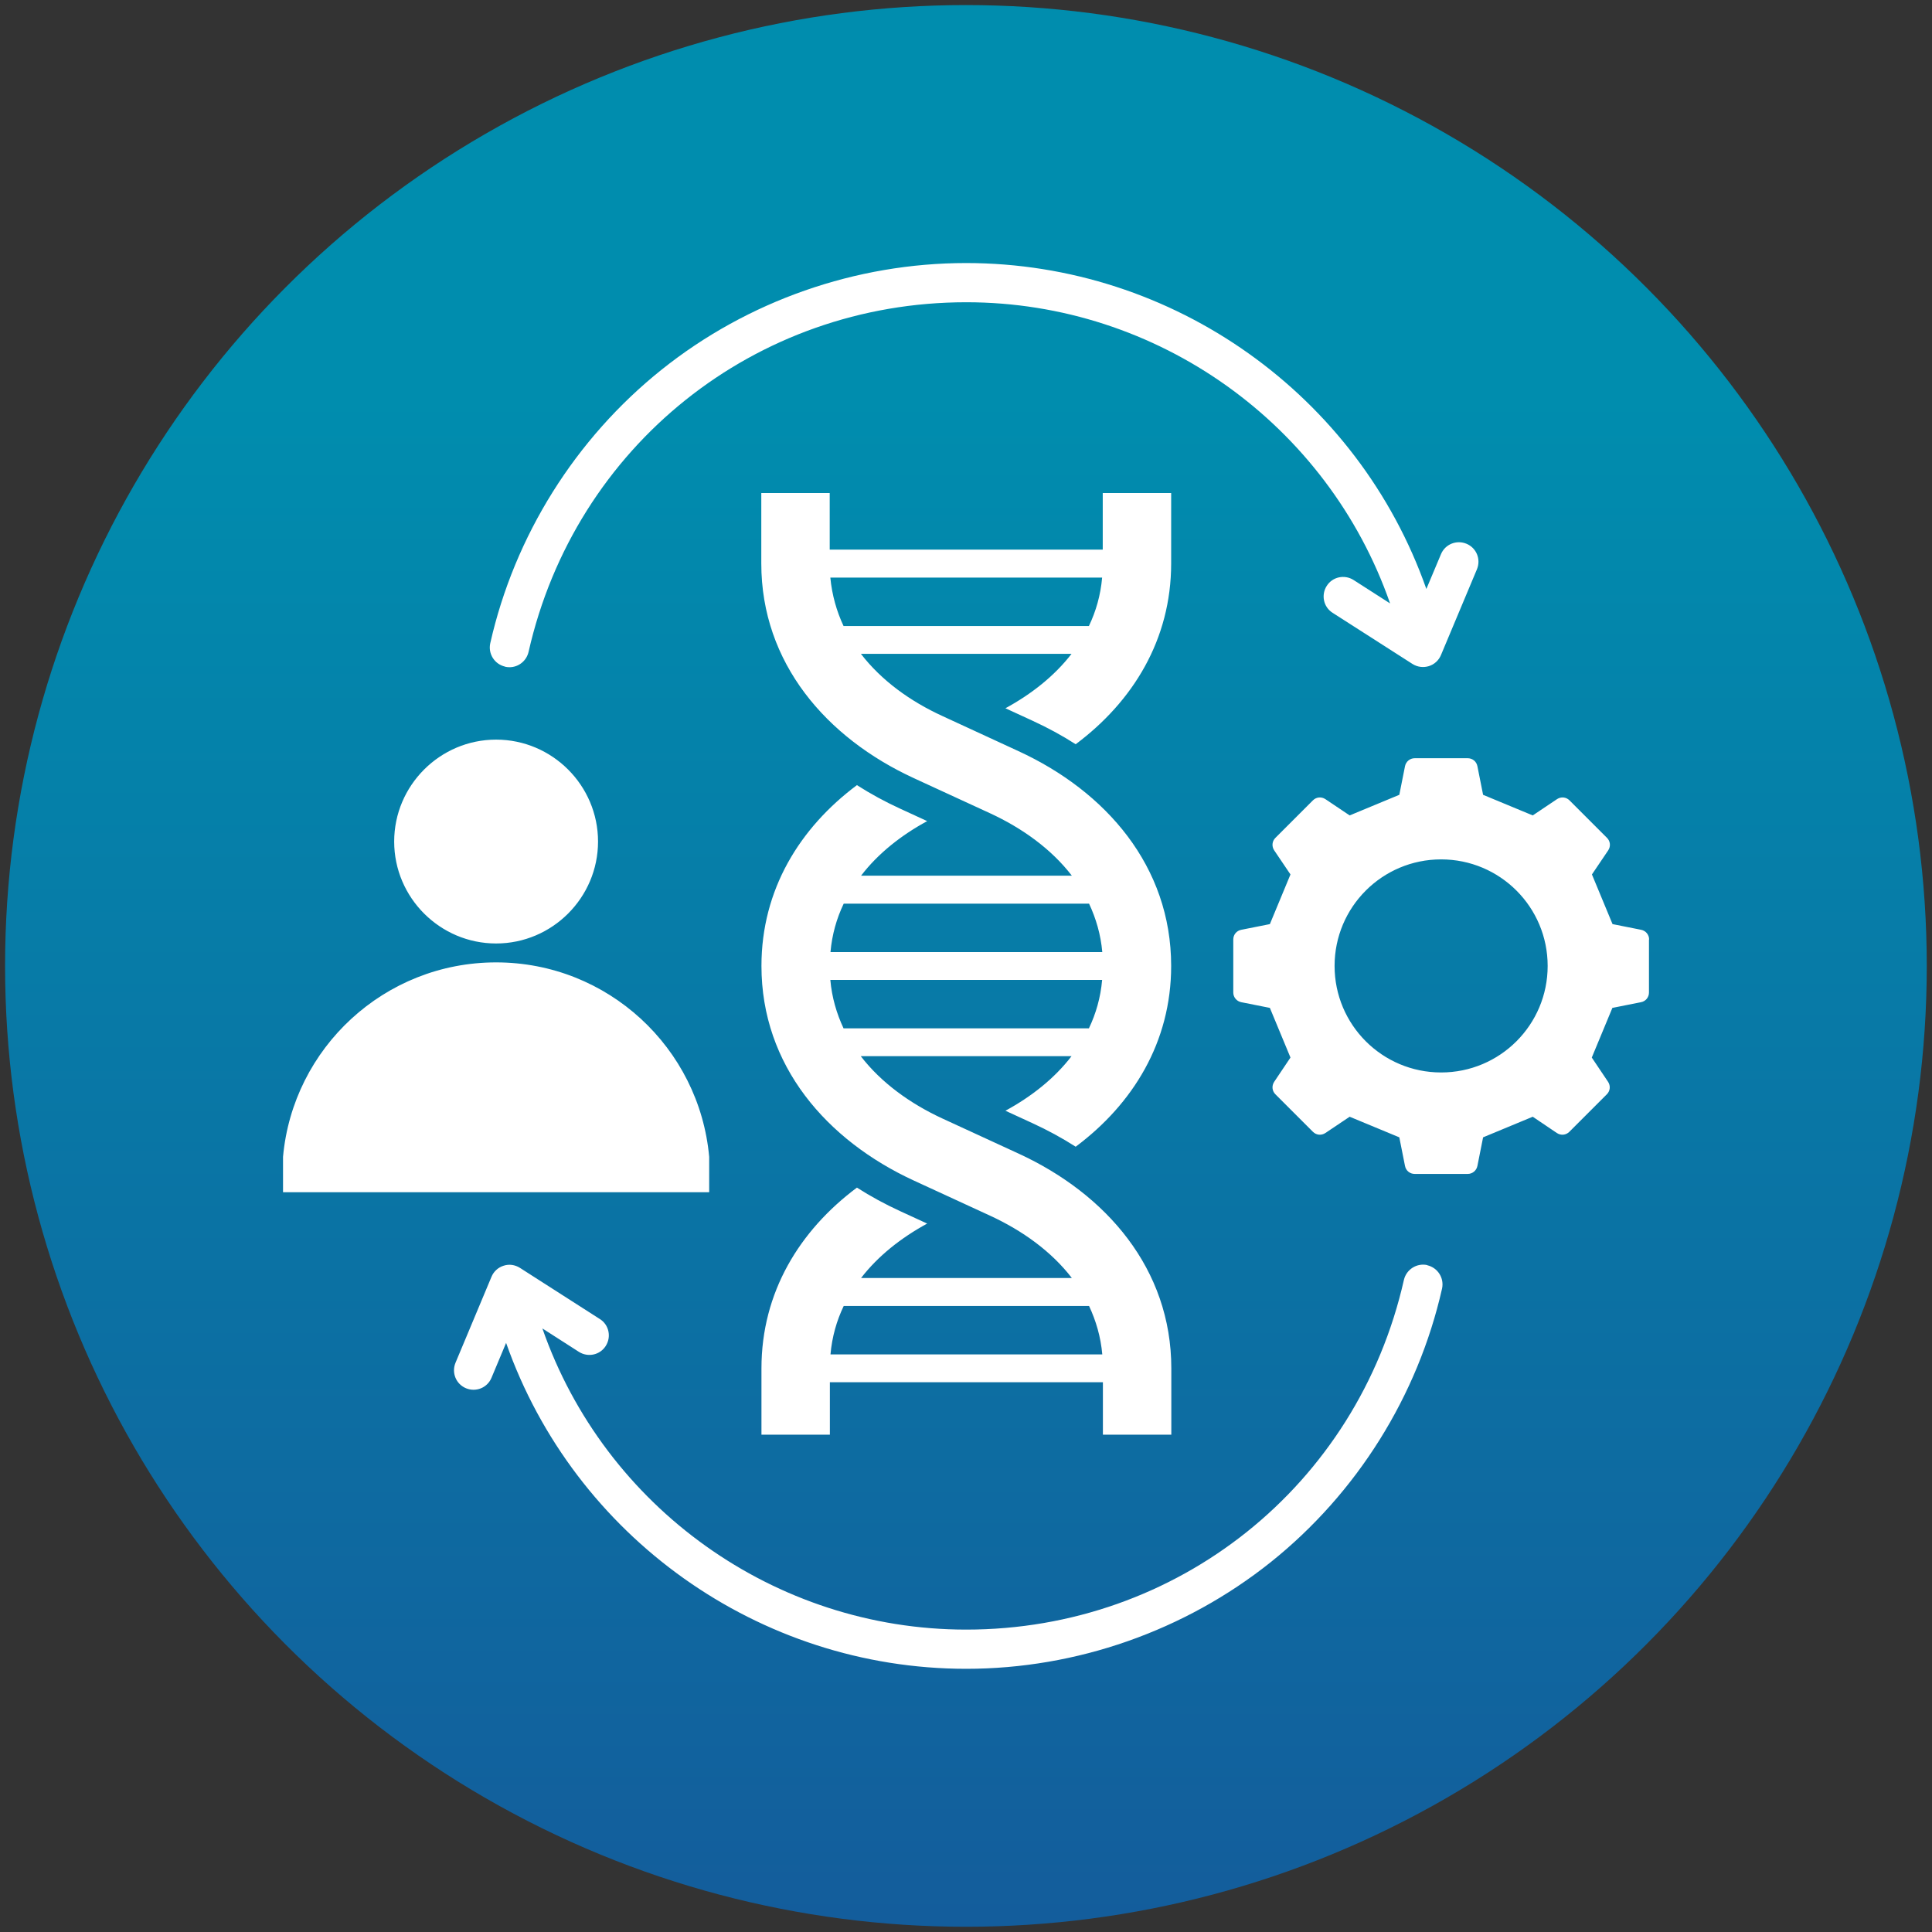
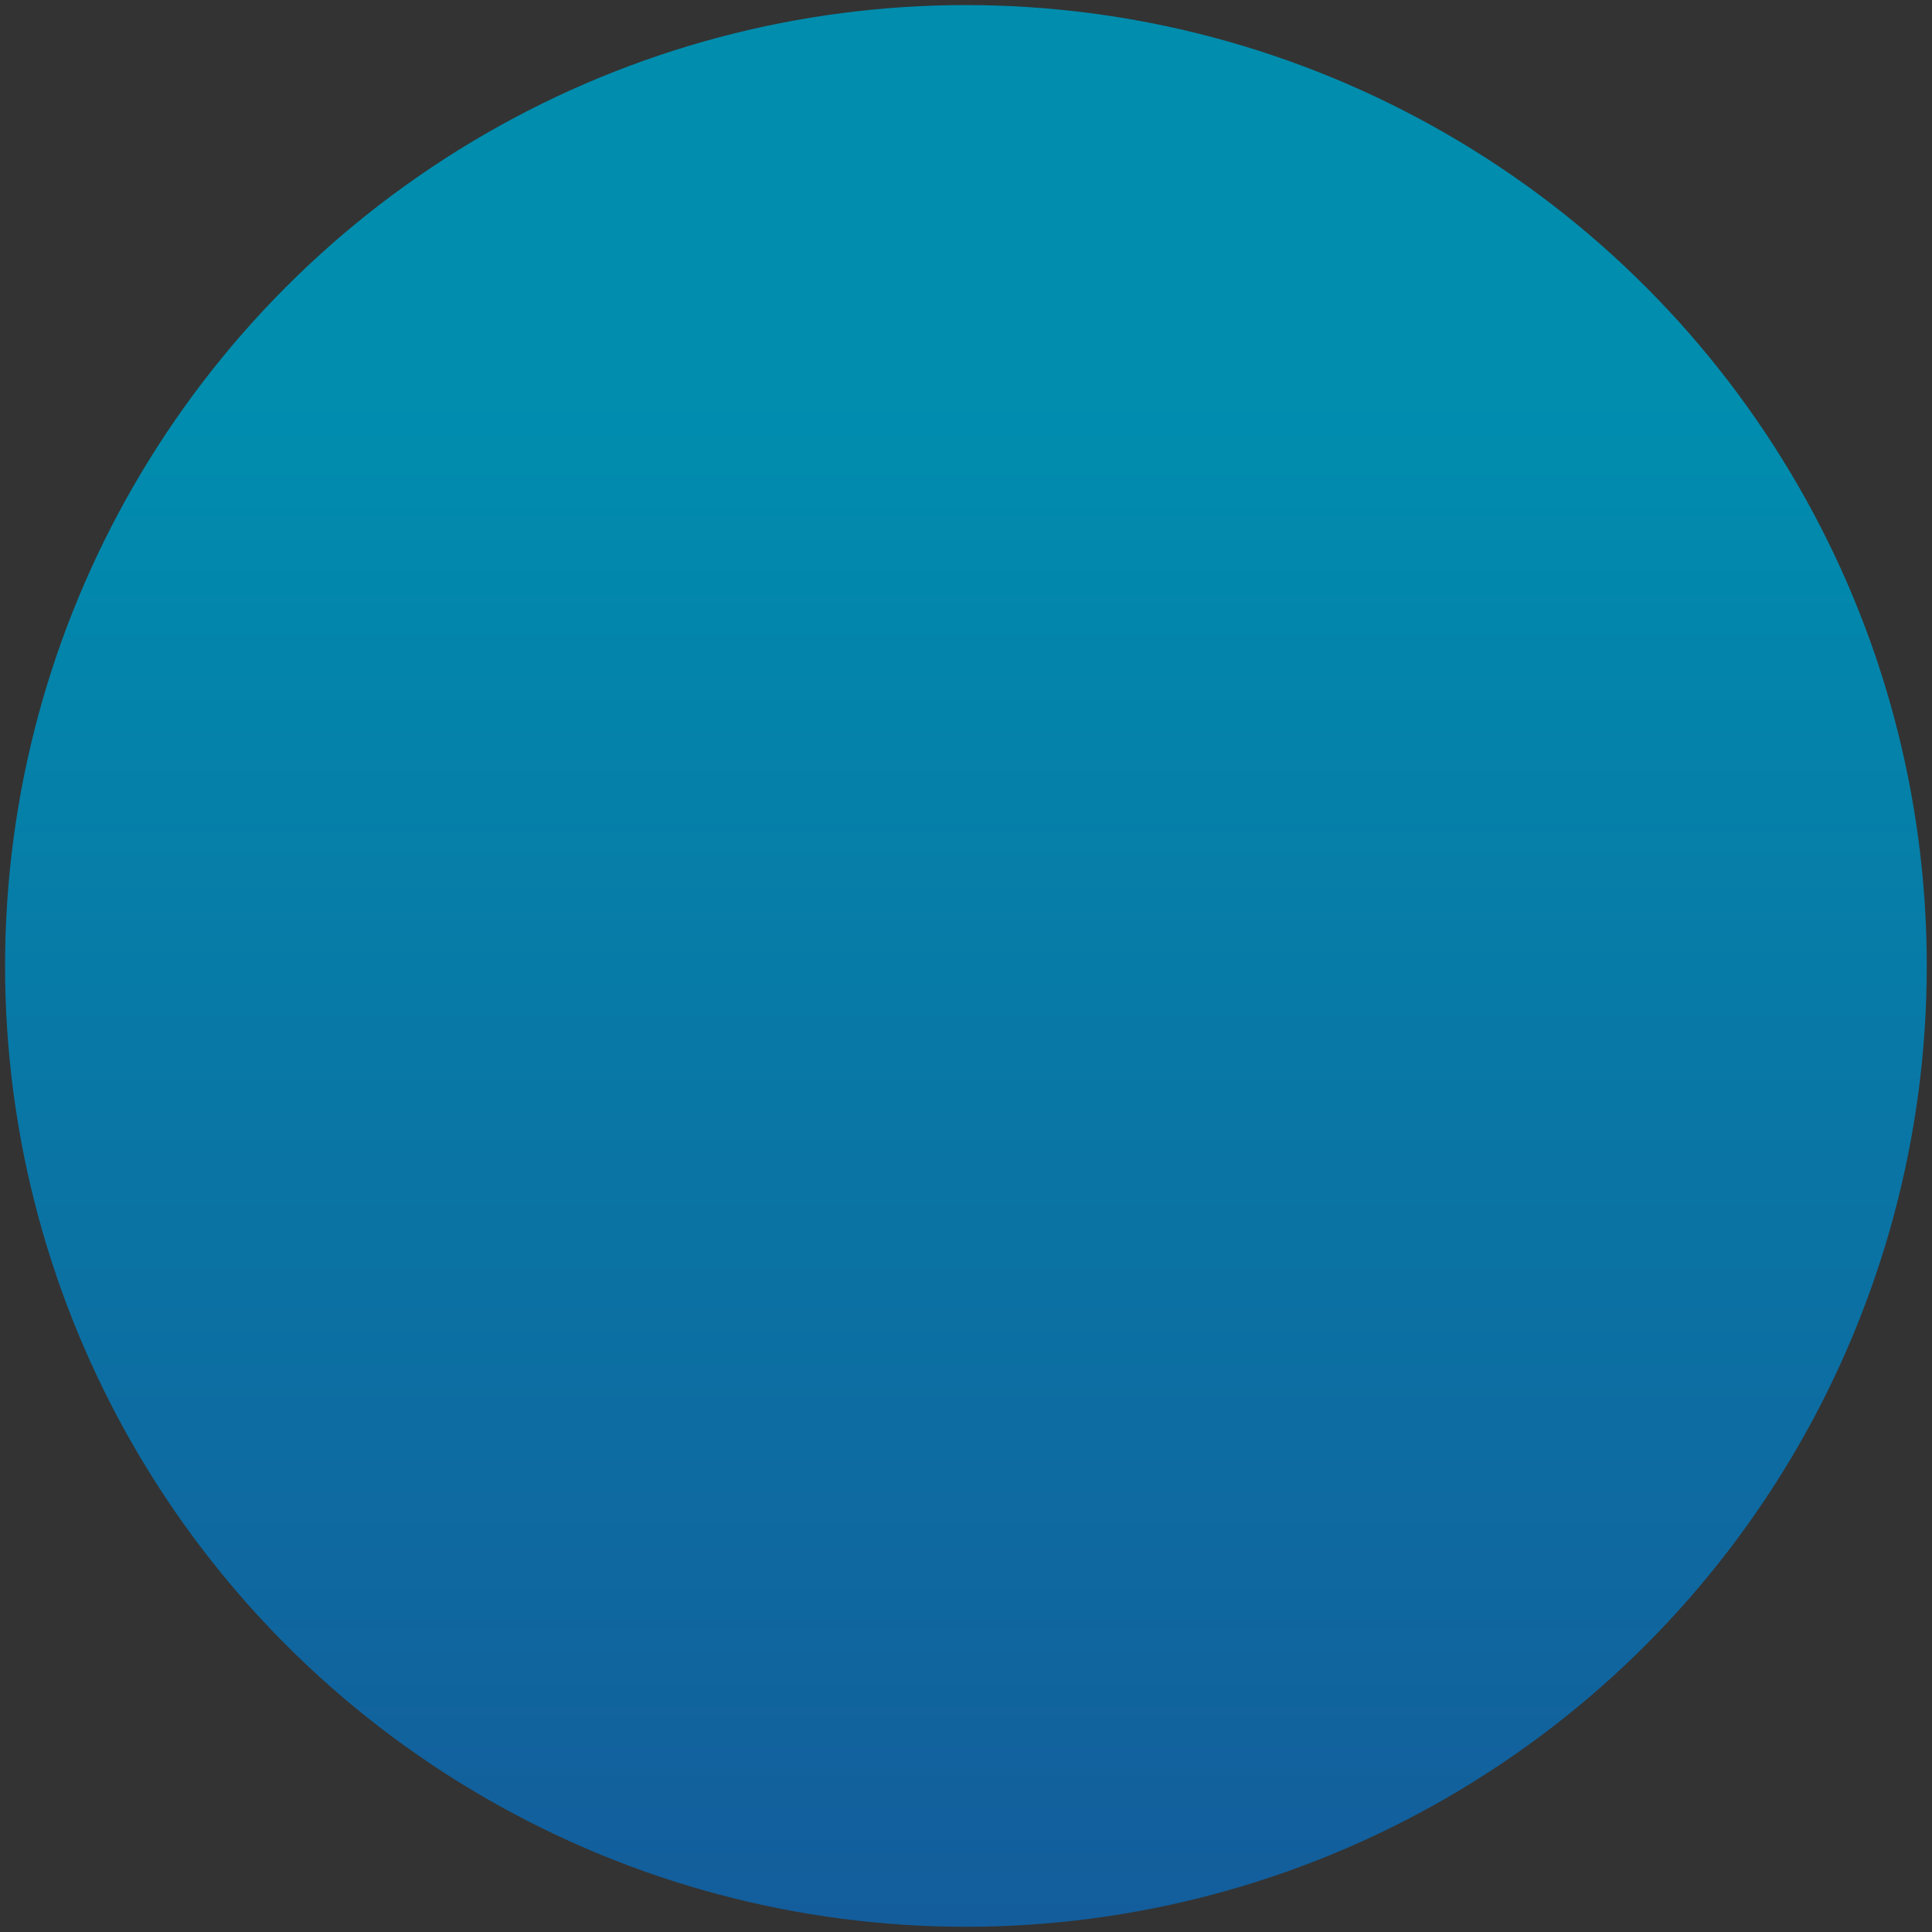
<svg xmlns="http://www.w3.org/2000/svg" id="Layer_1" version="1.1" viewBox="0 0 125.67 125.67">
  <rect x="0" y="0" width="125.67" height="125.67" fill="#333333" stroke="none" />
  <defs>
    <style>
      .st0 {
        fill: #fff;
      }

      .st1 {
        fill: url(#linear-gradient);
      }
    </style>
    <linearGradient id="linear-gradient" x1="4510.18" y1="-2956.9" x2="4511.18" y2="-2956.9" gradientTransform="translate(340332.8 -519004.28) rotate(90) scale(115.08 -115.08)" gradientUnits="userSpaceOnUse">
      <stop offset="0" stop-color="#008dae" />
      <stop offset="0" stop-color="#008dae" />
      <stop offset="1" stop-color="#165699" />
      <stop offset="1" stop-color="#165699" />
    </linearGradient>
  </defs>
  <circle class="st1" cx="62.83" cy="62.83" r="62.5" />
-   <path class="st0" d="M46.13,77.55h-27.72v-2.3c.64-7.09,6.6-12.65,13.86-12.65s13.22,5.56,13.86,12.65v2.3ZM32.27,61.37c3.65,0,6.63-2.98,6.63-6.63s-2.98-6.63-6.63-6.63-6.63,2.98-6.63,6.63,2.98,6.63,6.63,6.63ZM69.71,42.53h-13.71c1.33,1.73,3.21,3.09,5.31,4.05l4.94,2.28c5.69,2.62,9.93,7.49,9.93,13.97,0,4.96-2.49,8.98-6.21,11.76-.89-.57-1.83-1.08-2.81-1.53l-1.76-.81c1.69-.92,3.19-2.1,4.3-3.55h-13.71c1.33,1.73,3.22,3.09,5.32,4.06l4.95,2.28c5.69,2.62,9.93,7.49,9.93,13.97v4.31h-4.45v-3.41h-17.76v3.41h-4.45v-4.31c0-4.96,2.49-8.98,6.21-11.76.89.57,1.83,1.08,2.81,1.53l1.76.81c-1.69.92-3.19,2.1-4.3,3.54h13.71c-1.33-1.73-3.21-3.08-5.31-4.05l-4.95-2.28c-5.69-2.62-9.93-7.49-9.93-13.97,0-4.96,2.49-8.98,6.21-11.76.89.57,1.83,1.08,2.81,1.53l1.76.81c-1.69.92-3.19,2.1-4.3,3.55h13.71c-1.33-1.73-3.22-3.09-5.32-4.06l-4.95-2.28c-5.69-2.62-9.93-7.49-9.93-13.97v-4.58h4.45v3.68h17.76v-3.68h4.45v4.58c0,4.96-2.49,8.98-6.21,11.76-.89-.57-1.83-1.08-2.81-1.53l-1.76-.81c1.69-.92,3.19-2.1,4.3-3.54h0ZM54.88,84.95c-.46.96-.76,2.01-.86,3.15h17.68c-.1-1.14-.41-2.19-.86-3.15h-15.95ZM54.88,58.78c-.46.96-.76,2.01-.86,3.15h17.68c-.1-1.14-.41-2.19-.86-3.15h-15.95ZM70.83,66.89c.46-.96.76-2.01.86-3.15h-17.68c.1,1.14.41,2.19.86,3.15h15.95ZM70.83,40.72c.46-.96.76-2.01.86-3.15h-17.68c.11,1.14.41,2.19.86,3.15h15.95ZM107.26,61.11v3.45c0,.31-.21.57-.52.63l-1.86.37-1.34,3.23,1.06,1.58c.17.26.14.59-.08.81l-2.44,2.44c-.22.22-.55.25-.81.08l-1.57-1.06-3.23,1.34-.37,1.86c-.06.3-.32.52-.63.52h-3.45c-.31,0-.57-.21-.63-.52l-.37-1.86-3.23-1.34-1.58,1.06c-.26.17-.59.14-.81-.08l-2.44-2.44c-.22-.22-.25-.55-.08-.81l1.06-1.58-1.34-3.23-1.86-.37c-.3-.06-.52-.32-.52-.63v-3.45c0-.31.21-.57.52-.63l1.86-.37,1.34-3.23-1.06-1.57c-.17-.26-.14-.59.08-.81l2.44-2.44c.22-.22.55-.25.81-.08l1.58,1.06,3.23-1.34.37-1.86c.06-.3.32-.52.63-.52h3.45c.31,0,.57.21.63.52l.37,1.86,3.23,1.34,1.58-1.06c.26-.17.59-.14.81.08l2.44,2.44c.22.22.25.55.08.81l-1.06,1.57,1.34,3.23,1.86.37c.3.06.52.32.52.63ZM100.67,62.83c0-3.83-3.1-6.93-6.93-6.93s-6.93,3.1-6.93,6.93,3.1,6.93,6.93,6.93,6.93-3.1,6.93-6.93ZM32.86,43.37c.09.02.19.03.28.03.58,0,1.1-.4,1.24-.99,3.03-13.4,14.74-22.75,28.47-22.75,12.46,0,23.52,7.96,27.57,19.59l-2.37-1.52c-.59-.38-1.38-.21-1.75.38-.38.59-.21,1.38.38,1.75l5.2,3.33c.32.2.7.25,1.06.14.36-.11.65-.38.79-.72l2.34-5.58c.27-.65-.03-1.39-.68-1.66-.65-.27-1.39.03-1.66.68l-.95,2.26c-4.43-12.59-16.43-21.2-29.94-21.2-7.17,0-14.21,2.46-19.81,6.94-5.6,4.48-9.56,10.8-11.14,17.79-.15.68.27,1.36.96,1.52h0ZM92.84,82.29c-.68-.15-1.36.28-1.52.96-3.03,13.4-14.74,22.75-28.47,22.75-12.46,0-23.52-7.96-27.57-19.59l2.37,1.52c.59.38,1.38.21,1.75-.38.38-.59.21-1.38-.38-1.75l-5.2-3.33c-.32-.2-.7-.26-1.06-.14-.36.11-.65.38-.79.72l-2.34,5.59c-.27.65.03,1.39.68,1.66.65.27,1.39-.03,1.66-.68l.95-2.27c4.43,12.59,16.43,21.2,29.93,21.2,7.17,0,14.21-2.47,19.81-6.94,5.6-4.48,9.56-10.8,11.14-17.79.15-.69-.28-1.36-.96-1.52Z" />
</svg>